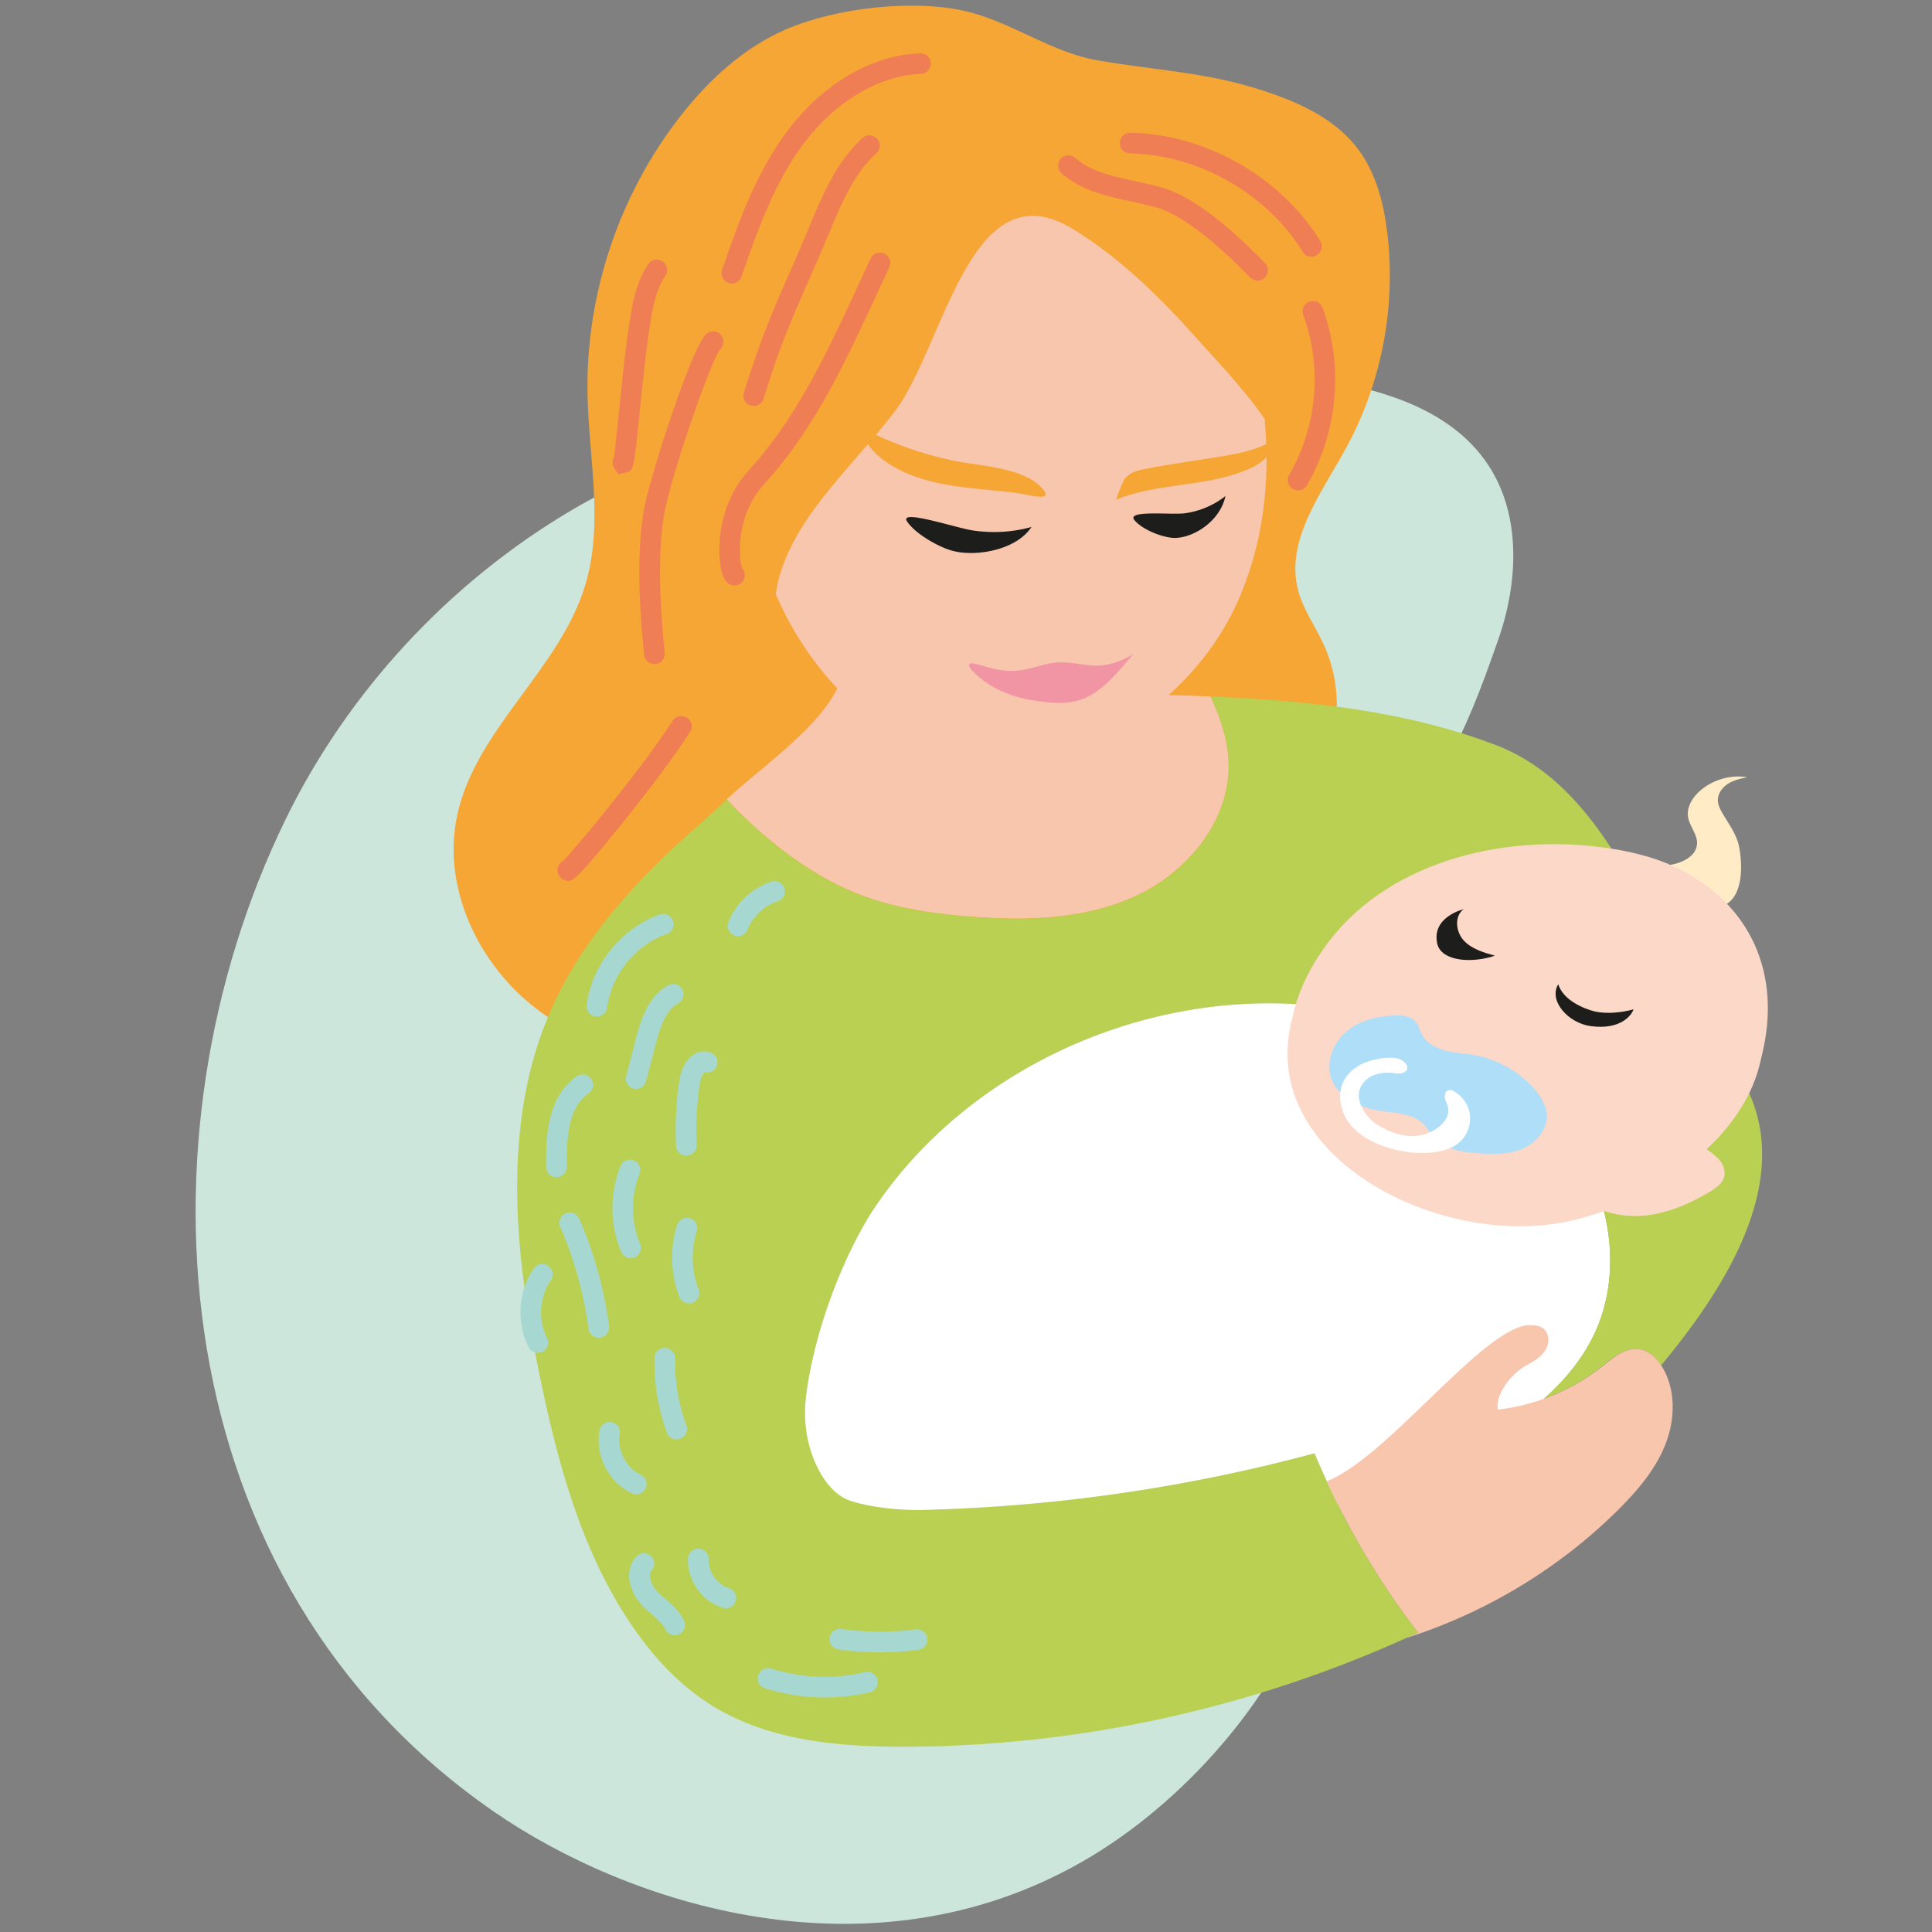
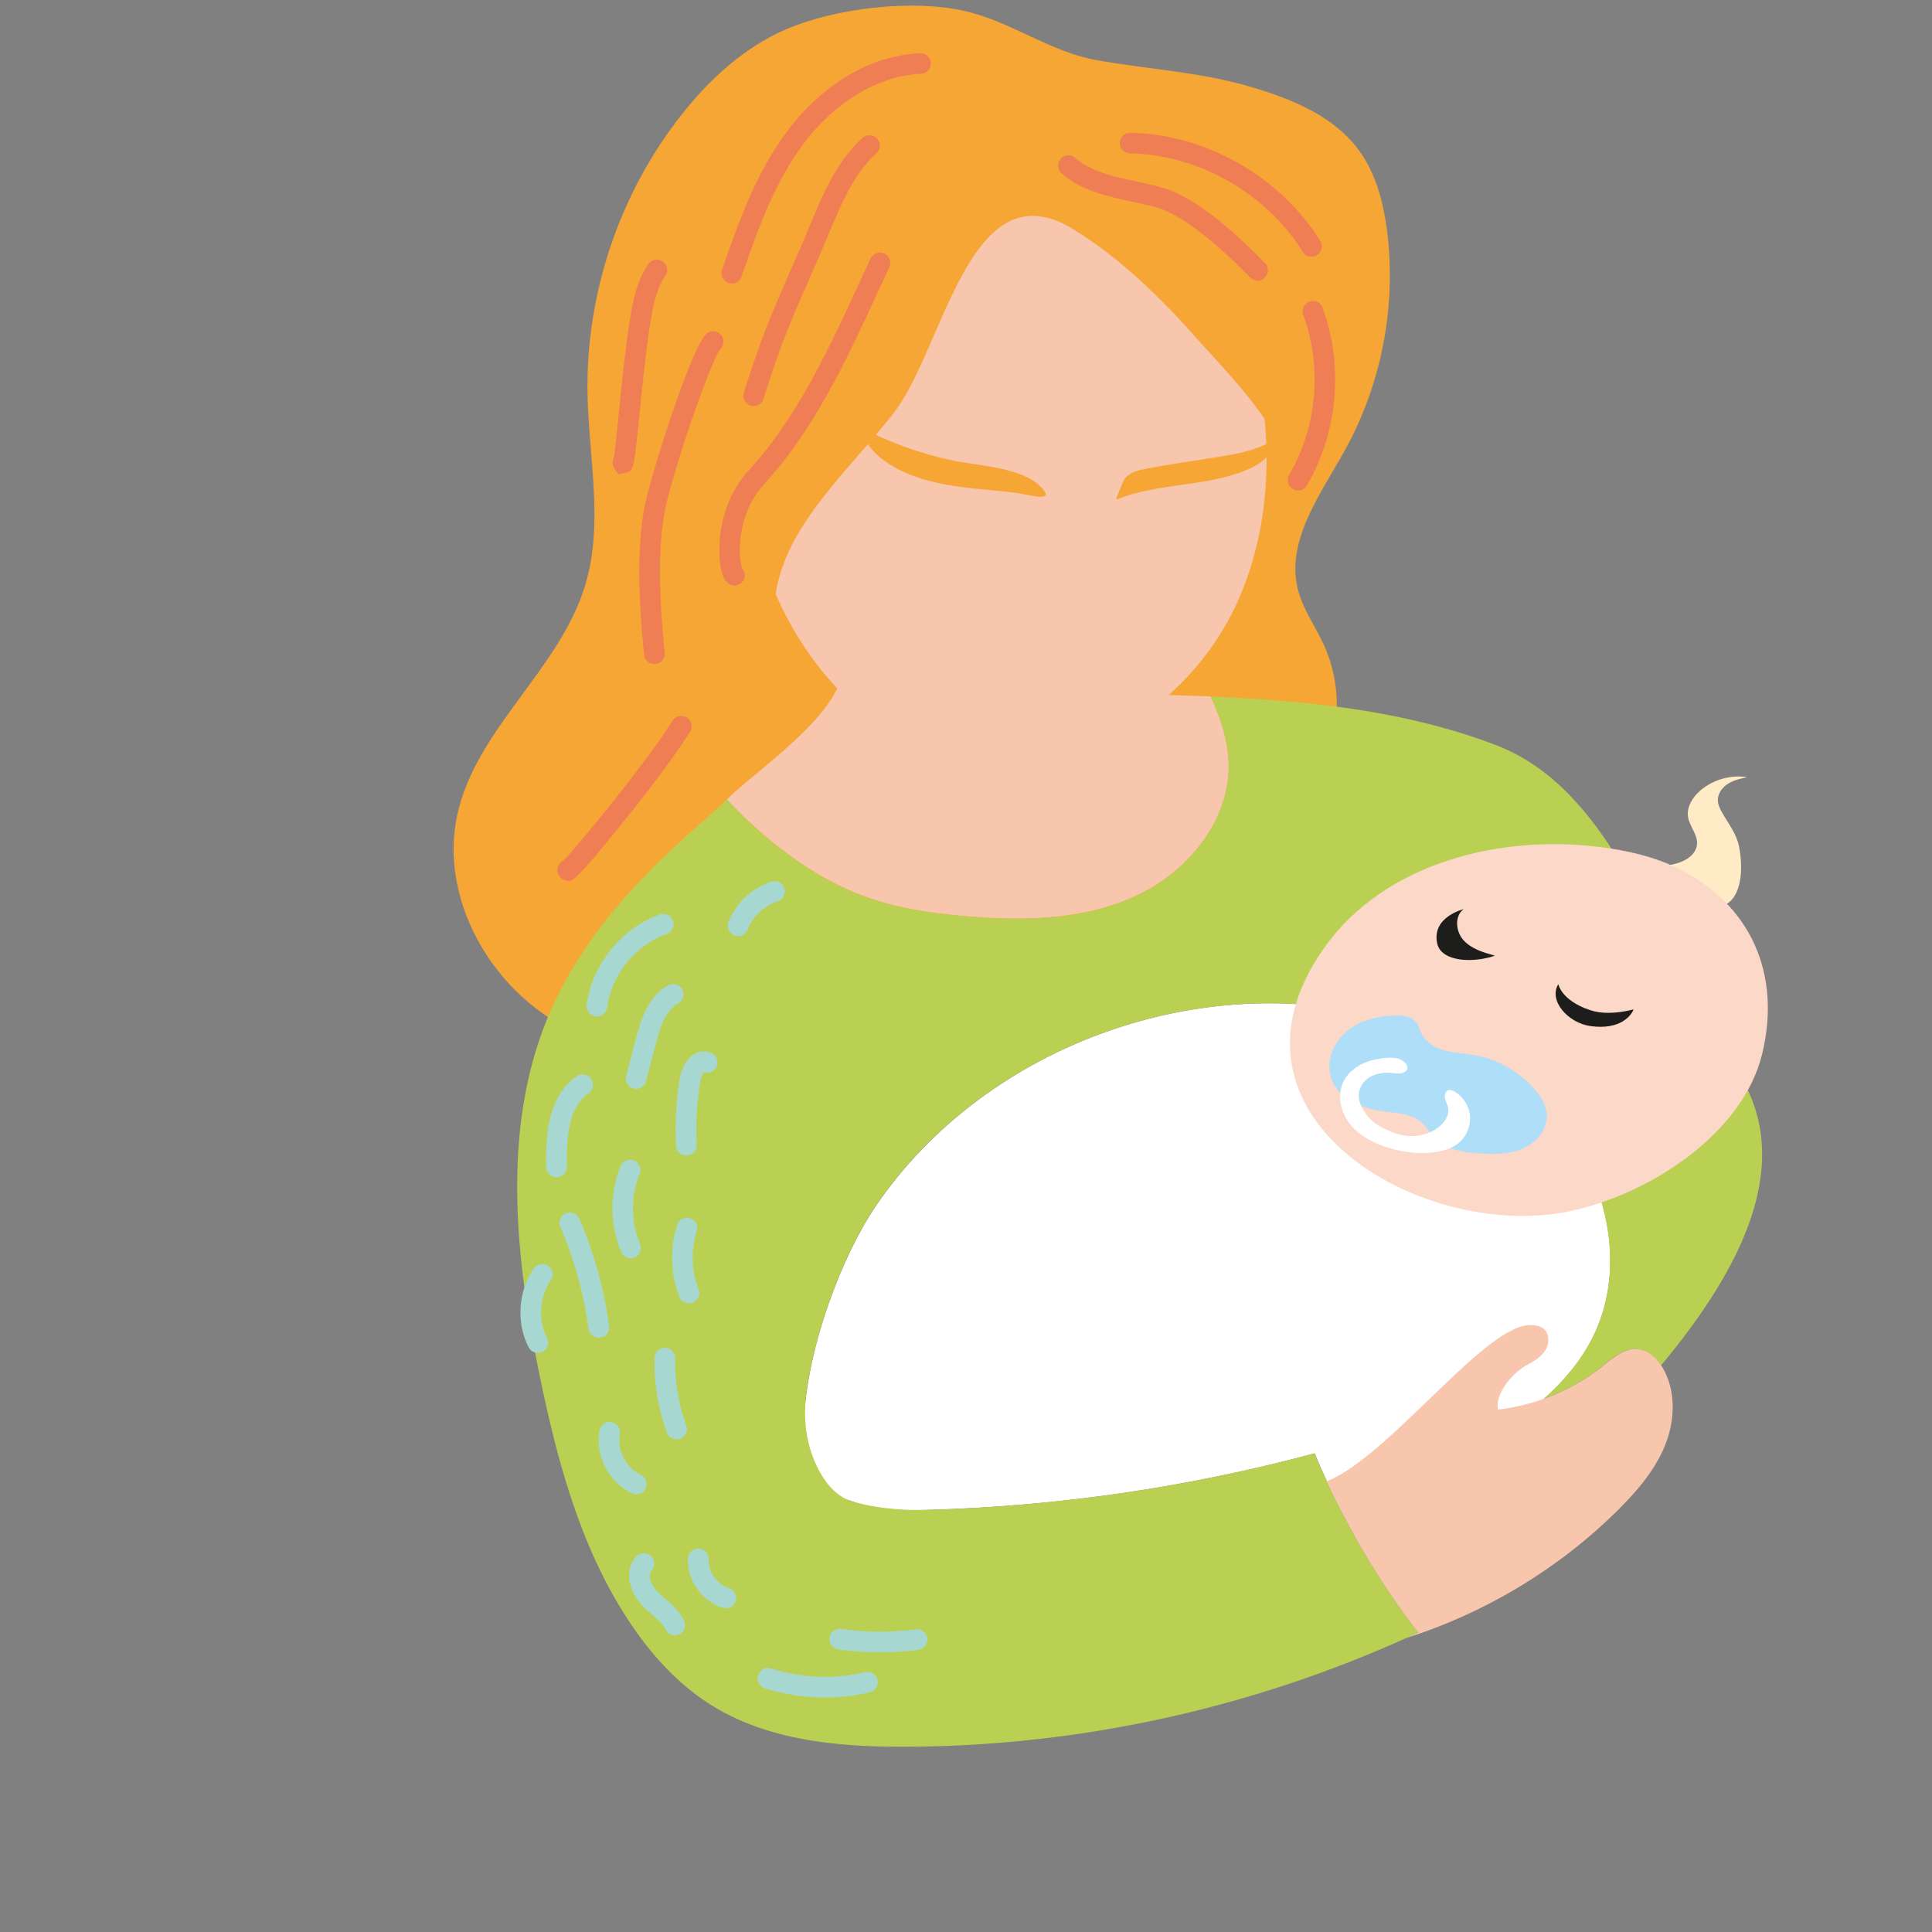
<svg xmlns="http://www.w3.org/2000/svg" id="Ebene_1" viewBox="0 0 200 200">
  <rect x="0" y="0" width="200" height="200" fill="#808080" stroke="none" />
  <style>.st0{fill:#cde6dc}.st1{fill:#f6a635}.st2{fill:#f8c5ad}.st3{fill:none}.st4{fill:#fff}.st5{fill:#bad053}.st6{fill:#ffecc7}.st7{fill:#fbd8c8}.st8{fill:#aedef8}.st9{fill:#a7d7d1}.st10{fill:#ef7e55}.st11{fill:#1d1d1b}.st12{fill:#f195a4}</style>
-   <path class="st0" d="M29.53 84.89c6.43-13.22 16.94-24.57 29.6-32.05 8.7-5.14 18.53-8.06 28.39-10.26 20.34-4.54 26.06-6.18 46.74-3.62 7.45.92 15.64 2.9 19.79 9.16 3.45 5.21 3.12 12.16 1.06 18.06-2.07 5.9-3.11 8.57-6 14.11-3.94 7.54 6.22 18.17 3.59 26.25-3.63 11.14-7.26 22.29-10.12 33.65-2.34 9.25-4.65 18.52-8.01 27.45-3.03 8.05-11.64 18.84-22.52 25.07-22.09 12.65-47.08 4.37-60.85-5.12-34.58-23.82-37.64-69.88-21.67-102.7z" />
  <path class="st1" d="M81.36 3.04c-4.35 1.88-7.96 5.2-10.88 8.93-6.38 8.13-9.86 18.51-9.66 28.84.13 6.59 1.67 13.35-.21 19.67-2.61 8.8-11.34 14.93-13.28 23.9-1.6 7.41 2.11 15.35 8.11 19.98 6 4.64 13.91 6.29 21.48 5.9 7.57-.39 14.92-2.66 22.06-5.21 5.35-1.91 9.87-4.92 15.09-6.89 5.99-2.26 11.93-4.72 16.73-9.1 6.08-5.55 9.67-14.73 6.28-22.23-.88-1.95-2.19-3.72-2.72-5.8-1.28-5.07 2.36-9.89 4.89-14.47 3.77-6.82 5.31-14.85 4.35-22.58-.38-3.02-1.17-6.07-2.99-8.51-2.56-3.43-6.76-5.16-10.86-6.4-5.43-1.64-10.82-1.87-16.27-2.85-4.73-.85-8.79-3.95-13.51-5.06-5.5-1.28-13.48-.33-18.61 1.88z" />
  <path class="st2" d="M123.9 35.05c-3.71-4.2-8.07-8.46-12.9-11.38C100.36 17.24 97.73 36 92.55 42.7c-4.62 6-11.19 11.55-12.25 18.8 3.42 7.9 9.81 14.79 18.11 16.9 11.78 2.99 24.53-4.84 29.6-15.88 2.74-5.98 3.53-12.59 2.9-19.16-2.2-3.21-5.54-6.64-7.01-8.31z" />
  <path class="st2" d="M88.29 92.32c3.75 1.58 7.83 2.21 11.89 2.54 5.89.49 12.03.36 17.39-2.11 5.36-2.48 9.76-7.79 9.62-13.69-.06-2.43-.84-4.73-1.87-6.96-1.15-.05-2.3-.09-3.45-.12-1.95-.06-3.97-.12-5.71-.99-1.28-.64-2.3-1.68-3.28-2.72a90.785 90.785 0 0 1-7.15-8.64c-7.62 4.5-9.73 7.43-18.4 9.23-.25 5.03-8.33 10.3-12.09 13.89 3.66 3.94 8.31 7.57 13.05 9.57z" />
  <path class="st3" d="M83.23 147.25c-.93 1.34-3.07 3.32-2.93 4.27.21 1.42 1.93 2.2 3.84 2.76-.75-2.06-1.01-4.47-.91-7.03z" />
-   <path class="st4" d="M162.62 117.84c-4.16-5.94-10.76-9.82-17.69-11.97-19.62-6.08-42.77 2.03-54.3 19.03-3.28 4.83-7.1 14.32-7.41 22.36-.1 2.56.16 4.97.91 7.04 1.52.45 3.16.77 4.24 1.17 2.43.91 5.09.91 7.68.83 13.51-.37 26.98-2.34 40.04-5.85.91 2.19 1.92 4.34 3.01 6.44 5.41-2.17 10.62-4.87 15.48-8.09 1.11-.74 2.21-1.51 3.27-2.34 2.87-2.22 5.44-4.81 7.04-8.03 3.24-6.49 1.9-14.66-2.27-20.59z" />
+   <path class="st4" d="M162.62 117.84c-4.16-5.94-10.76-9.82-17.69-11.97-19.62-6.08-42.77 2.03-54.3 19.03-3.28 4.83-7.1 14.32-7.41 22.36-.1 2.56.16 4.97.91 7.04 1.52.45 3.16.77 4.24 1.17 2.43.91 5.09.91 7.68.83 13.51-.37 26.98-2.34 40.04-5.85.91 2.19 1.92 4.34 3.01 6.44 5.41-2.17 10.62-4.87 15.48-8.09 1.11-.74 2.21-1.51 3.27-2.34 2.87-2.22 5.44-4.81 7.04-8.03 3.24-6.49 1.9-14.66-2.27-20.59" />
  <path class="st3" d="M164.89 138.43c3.24-6.49 1.9-14.66-2.27-20.59-4.16-5.94-10.76-9.82-17.69-11.97-19.62-6.08-42.77 2.03-54.3 19.03-2.86 4.22-6.15 12-7.13 19.27-.34 2.49-.08 5.04.95 7.33.78 1.73 2.01 3.44 3.92 3.97 2.5.69 5.09.91 7.68.83 13.51-.37 26.98-2.34 40.04-5.85.4.97.83 1.94 1.28 2.89 2.41-3.81 5.15-7.19 9.58-10.14 3.88-2.58 8.52-4.3 13.16-3.88.36.03.74.08 1.05.28.72.46.76 1.56.32 2.29-.45.73-1.23 1.17-1.98 1.59-1.47.81-2.95 1.62-4.42 2.43 1.63-.18 3.23-.57 4.78-1.13 2.03-1.82 3.81-3.9 5.03-6.35z" />
  <path class="st5" d="M179.44 110.32c-7.94-11.15-11.85-28.35-24.64-33.21-9.36-3.56-19.45-4.59-29.48-5 1.03 2.22 1.81 4.53 1.87 6.96.13 5.9-4.26 11.22-9.62 13.69-5.36 2.48-11.5 2.6-17.39 2.11-4.06-.34-8.14-.96-11.89-2.54-4.75-2-9.4-5.63-13.05-9.58-1.4 1.33-2.86 2.61-4.26 3.86C65.24 91.76 60 97.7 56.93 104.79c-5.08 11.77-3.62 25.27-1.02 37.82 1.8 8.69 4.16 17.43 8.98 24.88 2.32 3.58 5.23 6.86 8.87 9.1 5.86 3.61 13.04 4.25 19.92 4.23 17.83-.04 35.64-3.91 51.89-11.25.41-.19.83-.37 1.24-.56a81.23 81.23 0 0 1-7.72-12.12c-.61-1.17-1.18-2.35-1.74-3.55-.44-.96-.87-1.92-1.28-2.89a172.505 172.505 0 0 1-40.04 5.85c-2.59.07-5.18-.15-7.68-.83-1.91-.53-3.14-2.24-3.92-3.97-1.03-2.29-1.29-4.84-.95-7.33.99-7.26 4.27-15.04 7.13-19.27 11.53-17 34.68-25.11 54.3-19.03 6.92 2.15 13.52 6.03 17.69 11.97 4.16 5.94 5.51 14.11 2.27 20.59-1.22 2.45-3 4.53-5.05 6.36 2.17-.78 4.22-1.9 6.02-3.34 1.13-.9 2.37-1.98 3.8-1.78.97.13 1.76.86 2.3 1.69 8.06-9.67 14.46-21.27 7.5-31.04z" />
  <path class="st2" d="M172.1 141.56c-.04-.07-.09-.13-.13-.2-.54-.83-1.33-1.55-2.3-1.69-1.43-.2-2.67.88-3.8 1.78a21.156 21.156 0 0 1-6.02 3.34c-1.54.56-3.15.94-4.78 1.13-.32-1.64 1.47-3.77 2.94-4.58.75-.41 1.53-.86 1.98-1.59.45-.73.41-1.83-.32-2.29-.31-.2-.68-.25-1.05-.28-4.64-.42-14.75 13.59-21.27 16.16.55 1.2 1.13 2.38 1.74 3.55a80.72 80.72 0 0 0 7.72 12.12c-.41.19-.83.37-1.24.56 8.23-2.62 15.84-7.2 21.97-13.3 1.96-1.96 3.81-4.11 4.84-6.69 1.03-2.57 1.13-5.64-.28-8.02z" />
  <path class="st6" d="M172.78 89.55c1.31-.18 2.84-.89 2.9-2.22.04-.97-.77-1.78-.93-2.73-.18-1.07.49-2.12 1.32-2.81 1.31-1.1 3.11-1.6 4.8-1.34-.68.15-1.38.3-1.97.67s-1.07.99-1.07 1.69c0 .47.21.91.44 1.31.64 1.12 1.47 2.17 1.74 3.44.4 1.94.43 4.94-1.24 6-1.55.99-4.7.27-6.45-.32-1.16-.39-2.9-1.45-3.33-2.69-.56-1.63 2.7-.85 3.79-1z" />
  <path class="st7" d="M137.1 98.09c6.17-8.7 18.05-11.76 28.63-10.39 2.73.35 5.45.96 7.92 2.17 7.62 3.74 10.77 10.99 8.77 19.23-2 8.25-11.65 14.56-19.95 16.29-15.36 3.2-37.69-9.95-25.37-27.3z" />
-   <path class="st7" d="M136.85 99.16c6.17-8.7 18.05-11.76 28.63-10.39 2.73.35 5.45.96 7.92 2.17 7.62 3.74 10.77 10.99 8.77 19.23-2 8.25-11.65 14.56-19.95 16.29-15.36 3.21-37.69-9.95-25.37-27.3z" />
  <path class="st8" d="M137.74 111.39c-.46-1.72.39-3.61 1.79-4.72 1.4-1.11 3.23-1.52 5.01-1.55.7-.01 1.48.07 1.96.59.35.38.45.91.69 1.37.46.88 1.42 1.41 2.38 1.67s1.97.29 2.96.46c2.36.4 4.58 1.62 6.19 3.39.73.81 1.37 1.79 1.4 2.88.04 1.53-1.15 2.87-2.56 3.46-1.41.59-2.99.56-4.51.45-1.67-.12-3.48-.4-4.6-1.64-.44-.48-.74-1.08-1.23-1.52-1.4-1.26-3.84-.95-5.57-1.5-1.72-.52-3.42-1.5-3.91-3.34z" />
  <path class="st4" d="M141.66 109.87c-1.1.35-2.12 1.1-2.61 2.14-.67 1.43-.25 3.2.75 4.42 1 1.22 2.48 1.96 3.99 2.41 1.51.45 3.1.64 4.66.44.94-.12 1.9-.4 2.62-1.02.79-.68 1.21-1.76 1.1-2.8-.11-1.04-.76-2-1.67-2.5-.15-.08-.33-.16-.5-.13-.33.06-.48.47-.43.81.05.33.24.63.32.96.26 1.11-.76 2.12-1.81 2.59-1.92.87-3.79.29-5.59-.81-.73-.44-2.88-2.69-1.21-4.46.77-.82 2.06-.99 3.17-.81 1.06.17 1.81-.57.71-1.33-.82-.56-2.64-.19-3.5.09z" />
-   <path class="st7" d="M177.85 119.93c.48.47.8 1.17.65 1.83-.17.75-.87 1.24-1.53 1.63-2.05 1.22-4.29 2.19-6.65 2.44-2.37.24-4.89-.32-6.69-1.87-.4-.35-.78-.76-.92-1.27-.19-.66.04-1.38.46-1.92.42-.54 1-.92 1.6-1.26 3.98-2.24 9.48-3.14 13.08.42z" />
  <path class="st9" d="M65.85 112.72c-.09 0-.18-.01-.27-.03-.57-.15-.91-.73-.76-1.3l.99-3.8c.55-2.11 1.31-4.46 3.36-5.59.52-.29 1.17-.1 1.45.42.29.52.1 1.17-.42 1.45-1.31.73-1.87 2.5-2.33 4.26l-.99 3.8c-.13.47-.56.79-1.03.79zm5.2 6.9c-.57 0-1.04-.44-1.07-1.02-.11-2.29.01-4.6.37-6.87.14-.9.61-2.05 1.49-2.59.5-.31 1.09-.38 1.65-.2a1.068 1.068 0 1 1-.57 2.06c-.14.13-.37.54-.45 1.07-.34 2.12-.46 4.28-.35 6.43.03.59-.42 1.09-1.01 1.12h-.06zm-5.76 10.63c-.42 0-.82-.25-.99-.66-1.18-2.81-1.2-6.04-.07-8.87.22-.55.84-.81 1.39-.59.55.22.81.84.59 1.39-.93 2.31-.91 4.96.05 7.25.23.54-.03 1.17-.57 1.4-.12.05-.26.08-.4.08zm-3.31 8.23c-.53 0-.99-.39-1.06-.93A39.79 39.79 0 0 0 58 127.01c-.23-.54.02-1.17.56-1.41.54-.23 1.17.01 1.41.56 1.53 3.54 2.57 7.28 3.08 11.11.08.58-.33 1.12-.92 1.2-.05.01-.1.01-.15.01zm9.35-3.55c-.43 0-.83-.26-1-.68-.92-2.37-1-5.02-.23-7.44.18-.56.78-.87 1.34-.7.56.18.87.78.69 1.34a9.14 9.14 0 0 0 .19 6.02c.21.55-.06 1.17-.61 1.38-.12.06-.25.08-.38.08zm-1.29 14.08c-.44 0-.84-.27-1-.7-.91-2.48-1.34-5.08-1.29-7.73.01-.58.49-1.05 1.07-1.05h.02c.59.01 1.06.5 1.05 1.09-.05 2.34.36 4.75 1.16 6.95.2.55-.08 1.17-.64 1.37-.12.05-.24.07-.37.07zm-4.17 5.68c-.15 0-.31-.03-.46-.1-2.38-1.12-3.82-3.92-3.35-6.51.11-.58.66-.97 1.24-.86.58.11.97.66.86 1.24-.3 1.64.65 3.48 2.16 4.2.53.25.76.89.51 1.42-.17.38-.56.61-.96.61zm-8.26-32.83c-.58 0-1.06-.47-1.07-1.05-.07-3.53.26-7.4 3.17-9.39.49-.33 1.15-.21 1.49.28.33.49.21 1.15-.28 1.49-2.06 1.42-2.29 4.48-2.24 7.59.01.59-.46 1.08-1.05 1.09 0-.01-.01-.01-.02-.01zm-1.94 18.18c-.39 0-.76-.21-.95-.58-1.3-2.53-1.08-5.81.54-8.15.34-.49 1-.61 1.49-.27.49.34.61 1 .27 1.49-1.18 1.71-1.34 4.11-.39 5.97.27.52.06 1.17-.46 1.44-.17.06-.34.1-.5.1zm6.12-34.81c-.05 0-.1 0-.14-.01-.58-.08-1-.62-.92-1.2.56-4.17 3.6-7.93 7.56-9.35.56-.2 1.17.09 1.37.65.2.56-.09 1.17-.65 1.37-3.23 1.15-5.71 4.21-6.16 7.62-.08.53-.54.92-1.06.92zm14.61-8.32a.91.91 0 0 1-.39-.08 1.07 1.07 0 0 1-.6-1.39 7.233 7.233 0 0 1 4.47-4.18 1.066 1.066 0 0 1 .65 2.03c-1.4.45-2.6 1.57-3.14 2.93-.16.43-.56.69-.99.69zm-6.54 72.37c-.39 0-.77-.21-.96-.59-.29-.58-.85-1.07-1.43-1.58-.36-.31-.72-.64-1.07-1.01-1.25-1.35-1.86-3.55-.52-4.97.41-.43 1.08-.45 1.51-.04s.45 1.08.04 1.51c-.39.42-.04 1.42.53 2.05.28.3.59.58.91.85.68.6 1.45 1.28 1.93 2.23.27.53.05 1.17-.47 1.44-.15.08-.31.11-.47.11zm5.28-2.79c-.11 0-.21-.02-.32-.05-2.14-.66-3.69-2.85-3.6-5.09.02-.59.54-1.07 1.11-1.03.59.02 1.05.52 1.03 1.11-.05 1.28.87 2.59 2.1 2.97.56.18.88.77.7 1.34-.14.46-.56.75-1.02.75zm10.24 9.23c-2.09 0-4.18-.32-6.19-.95-.56-.18-.88-.78-.7-1.34.18-.56.78-.88 1.34-.7 3.15.99 6.51 1.12 9.73.37.57-.13 1.15.23 1.28.8.13.58-.22 1.15-.8 1.28-1.53.37-3.1.54-4.66.54zm5.73-4.67c-1.44 0-2.89-.1-4.32-.3a1.07 1.07 0 0 1 .3-2.12c2.56.36 5.15.38 7.71.04.58-.07 1.12.34 1.2.92.08.59-.34 1.12-.92 1.2-1.33.17-2.65.26-3.97.26z" />
  <path class="st10" d="M75.76 29.35c-.11 0-.23-.02-.35-.06-.56-.19-.86-.8-.66-1.36 1.85-5.39 3.63-10.18 6.73-14.33 3.69-4.93 8.71-7.88 13.77-8.09.59-.02 1.09.43 1.11 1.02.02.59-.43 1.09-1.02 1.11-4.36.18-8.9 2.89-12.15 7.23-2.91 3.9-4.63 8.53-6.42 13.74-.15.46-.57.74-1.01.74z" />
  <path class="st10" d="M78.03 42.03a1.068 1.068 0 0 1-1.02-1.39c1.76-5.64 2.96-8.38 4.62-12.17.7-1.59 1.48-3.37 2.42-5.64 1.34-3.22 2.75-6.29 5.24-8.55.44-.4 1.11-.36 1.51.08.4.44.36 1.11-.08 1.51-2.17 1.96-3.46 4.81-4.7 7.79-.95 2.29-1.74 4.08-2.44 5.68-1.64 3.72-2.82 6.41-4.54 11.94-.13.46-.56.75-1.01.75zm-1.99 18.58c-.14 0-.28-.03-.41-.08-.6-.25-.82-.91-.96-1.53-.44-2.01-.41-6.76 2.87-10.34 4.94-5.4 8.14-12.3 11.23-18.98.45-.98.9-1.95 1.36-2.92.25-.53.89-.76 1.42-.51.53.25.76.89.51 1.42-.45.96-.9 1.94-1.35 2.91-3.16 6.83-6.43 13.89-11.6 19.53-3.02 3.3-2.63 7.81-2.29 8.72.27.3.36.74.2 1.13-.17.4-.56.65-.98.65zm.82-1.72h.01-.01zm-9.12 9.85c-.54 0-1.01-.41-1.06-.96-.26-2.61-1.07-10.54.18-15.94.89-3.87 4.7-15.68 6.2-17.22.41-.42 1.09-.43 1.51-.02.42.41.43 1.09.02 1.51-.91 1.02-4.55 11.47-5.65 16.22-.77 3.35-.82 8.48-.13 15.24.06.59-.37 1.11-.96 1.17h-.11zm-3.71-19.63l-.43-.63c-.23-.34-.24-.76-.06-1.09.11-.6.31-2.6.51-4.53.31-3.06.7-6.87 1.12-9.51.29-1.84.65-4.13 1.94-6.01.33-.49 1-.61 1.49-.27.49.33.61 1 .27 1.49-.94 1.37-1.26 3.06-1.59 5.13-.41 2.58-.79 6.36-1.1 9.39-.58 5.64-.58 5.64-1.42 5.85l-.73.18zm66.19-20.05c-.48 0-.87-.4-1.03-.56-5.04-5.16-8.01-6.58-9.34-6.98-.88-.26-1.79-.46-2.76-.67-2.53-.55-5.14-1.11-7.19-2.9-.44-.39-.49-1.06-.1-1.51.39-.45 1.06-.49 1.51-.1 1.64 1.43 3.87 1.91 6.24 2.42.96.21 1.95.42 2.91.71 2.67.79 6.22 3.39 10.26 7.53l.14.14c.07.06.14.13.2.21.32.46.24 1.09-.19 1.44-.23.2-.45.27-.65.27zm5.55-2.48c-.36 0-.71-.18-.91-.51-3.75-6.05-10.77-10.05-17.89-10.19-.59-.01-1.06-.5-1.05-1.09.01-.59.51-1.04 1.09-1.05 7.82.16 15.54 4.55 19.66 11.2.31.5.16 1.16-.34 1.47-.17.12-.37.17-.56.17zm-1.39 24.19a1.075 1.075 0 0 1-.93-1.61c2.9-4.97 3.44-11.17 1.46-16.57a1.064 1.064 0 1 1 2-.73c2.2 5.99 1.59 12.87-1.62 18.38-.18.34-.54.53-.91.53zM58.83 91.2c-.15 0-.28-.06-.45-.12-.48-.19-.75-.72-.65-1.22.07-.33.28-.59.55-.73 1.17-1.15 8.09-9.45 11.35-14.52.32-.5.98-.64 1.48-.32s.64.98.32 1.48c-2.11 3.29-5.42 7.49-7.21 9.69-3.91 4.82-4.78 5.74-5.39 5.74z" />
-   <path class="st11" d="M106.78 54.55c-1.59 2.43-5.86 3.14-8.28 2.44-1.39-.4-3.75-1.73-4.6-3.01-.89-1.34 5.07.68 6.85.94 2 .29 4.08.18 6.03-.37zm20.08-3.2c-.59 2.73-3.51 4.43-5.41 4.33-1.09-.06-3.1-.78-4-1.82-.95-1.09 3.81-.55 5.15-.72a8.67 8.67 0 0 0 4.26-1.79z" />
-   <path class="st12" d="M105.33 69.43c1.39-.13 2.77-.77 4.16-.86 1.37-.09 2.7.35 4.07.34 1.28-.02 2.57-.44 3.77-1.23-1.55 1.88-3.17 3.82-5.1 4.62-1.3.54-2.65.52-3.96.38-2.4-.24-4.84-.87-6.88-2.55-1.16-.96-1.75-1.83.06-1.29 1.26.38 2.55.72 3.88.59z" />
  <path class="st1" d="M126.24 47.28c1.91-.32 3.87-.65 5.51-1.69.17 1.3-1.09 2.33-2.29 2.88-4.35 1.99-9.5 1.44-13.92 3.26-.03.01.69-1.99.96-2.26.69-.67 1.21-.75 2.14-.94 2.52-.5 5.08-.83 7.6-1.25zm-27.68.38c-3.24-.69-6.38-1.82-9.32-3.34.14 1.41 1.18 2.57 2.33 3.39 2.44 1.75 5.49 2.41 8.47 2.77 1.72.21 3.46.32 5.18.55 1.16.15 4.3 1.11 2.47-.68-2.03-2.01-6.5-2.13-9.13-2.69z" />
  <path class="st11" d="M151.51 94.12c-.98.72-.81 2.34.01 3.23s2.06 1.26 3.23 1.58c-.85.29-1.75.44-2.65.45-1.33.02-3.04-.38-3.32-1.71-.6-2.76 2.73-3.55 2.73-3.55zm13.56 10.58c1.23.29 2.81.12 4.03-.21-.17.54-1.28 2.17-4.45 1.73-2.33-.32-4.37-2.64-3.34-4.33.52 1.68 2.7 2.55 3.76 2.81z" />
</svg>